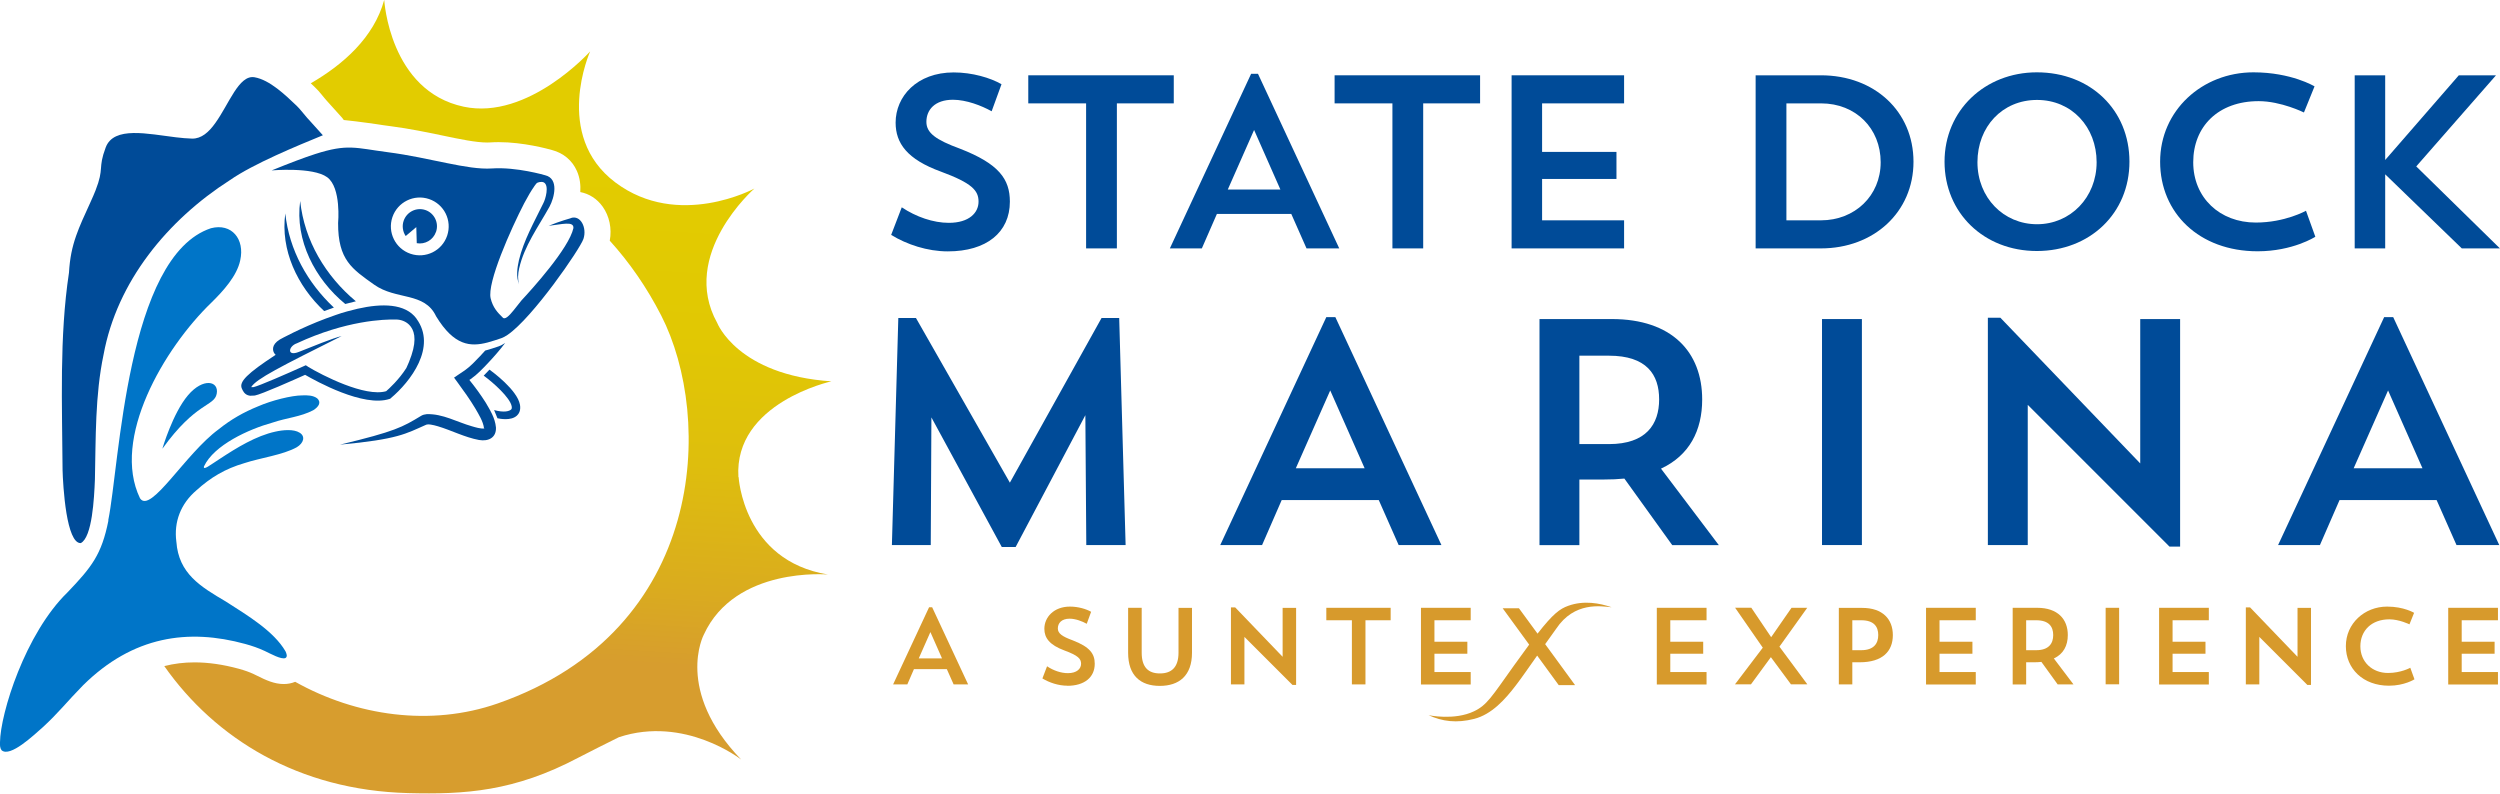
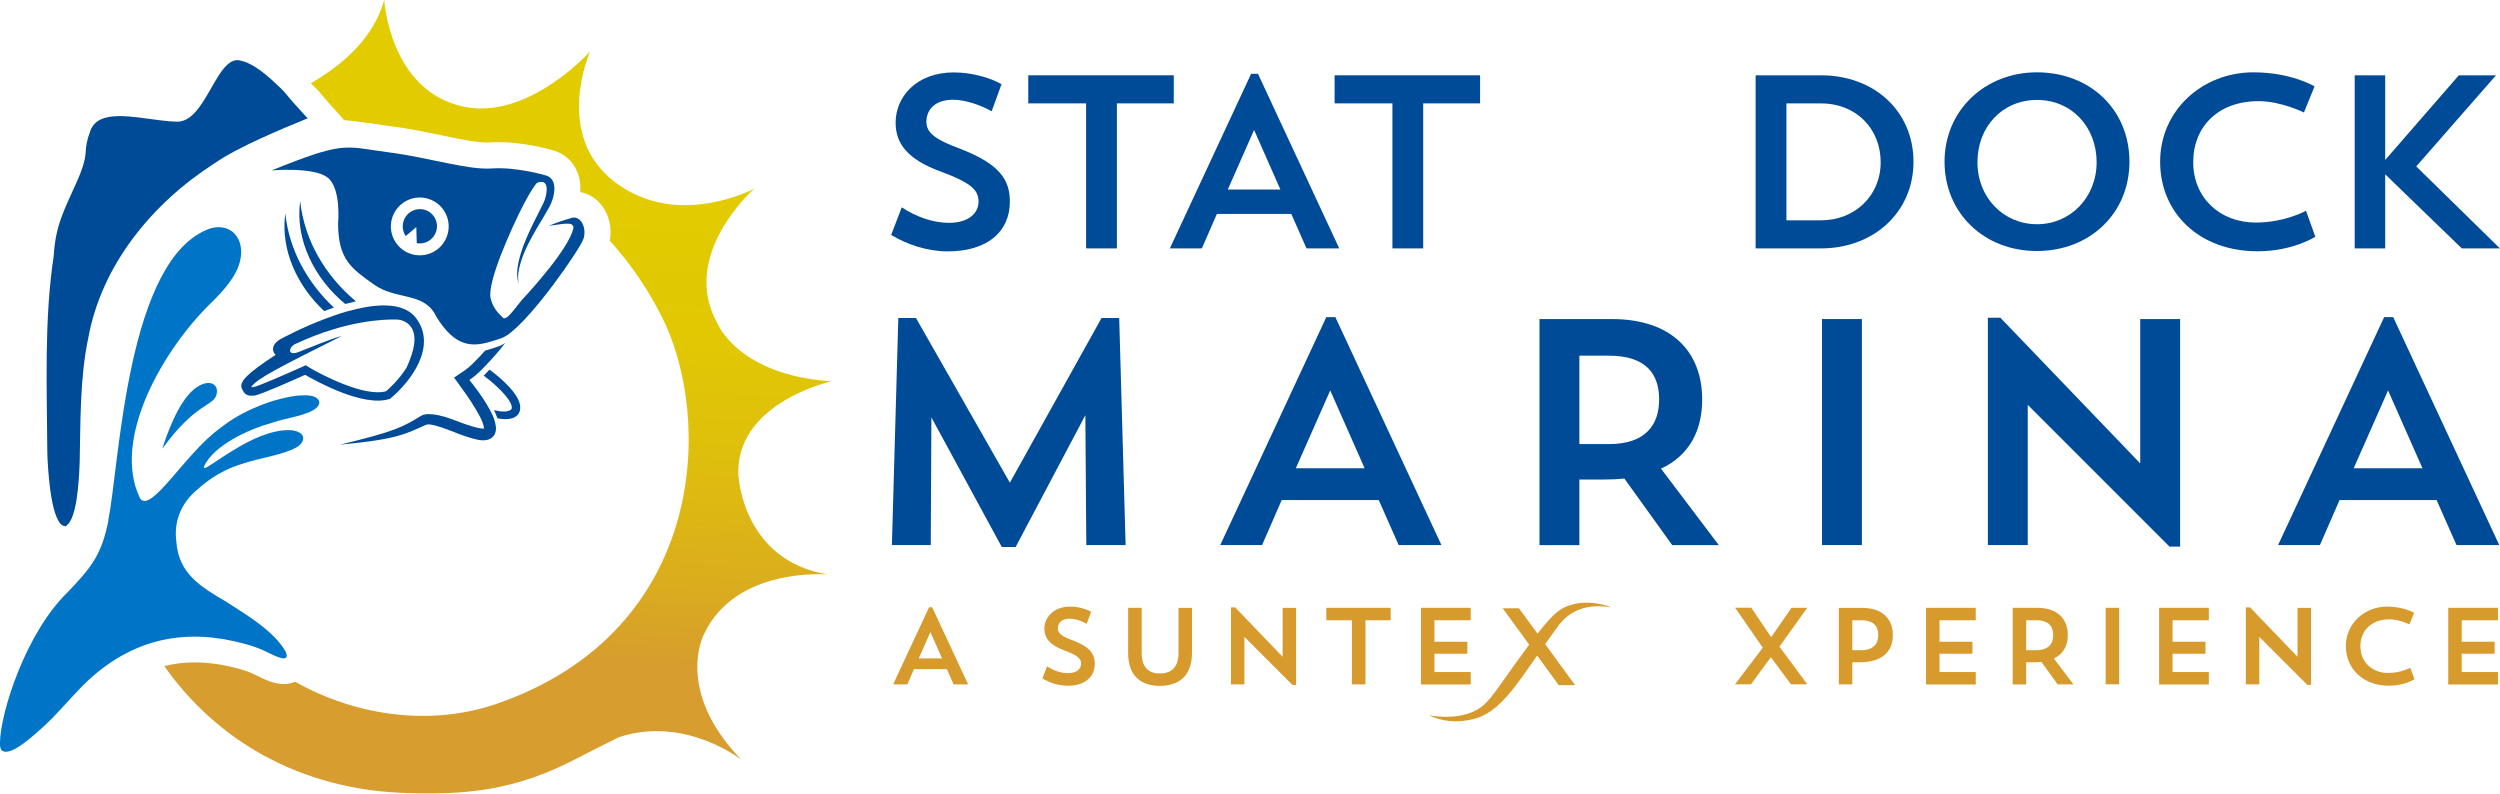
<svg xmlns="http://www.w3.org/2000/svg" xmlns:xlink="http://www.w3.org/1999/xlink" id="Layer_1" data-name="Layer 1" viewBox="0 0 268.92 85.36">
  <defs>
    <style>
      .cls-1 {
        fill: url(#linear-gradient-3);
      }

      .cls-2 {
        fill: url(#linear-gradient-2);
      }

      .cls-3 {
        fill: url(#linear-gradient);
      }

      .cls-4 {
        fill: #d79a2c;
      }

      .cls-5 {
        fill: #0075c8;
      }

      .cls-6 {
        fill: #004b98;
      }
    </style>
    <linearGradient id="linear-gradient" x1="18.95" y1="58.83" x2="19.03" y2="57.44" gradientUnits="userSpaceOnUse">
      <stop offset=".16" stop-color="#d79d2e" />
      <stop offset=".27" stop-color="#daac1e" />
      <stop offset=".44" stop-color="#debe0d" />
      <stop offset=".62" stop-color="#e1c803" />
      <stop offset=".84" stop-color="#e2cc00" />
    </linearGradient>
    <linearGradient id="linear-gradient-2" x1="52.35" y1="82.91" x2="57.17" y2="5" xlink:href="#linear-gradient" />
    <linearGradient id="linear-gradient-3" x1="22.24" y1="34.03" x2="22.36" y2="32.1" xlink:href="#linear-gradient" />
  </defs>
  <g>
    <g>
      <path class="cls-4" d="M173.33,65.31c-1.24-.42-2.95-.76-4.65-.14-.89.32-1.62.85-3.29,2.99l-2-2.73h-1.75l2.85,3.91c-.48.65-1.02,1.39-1.65,2.27-2.37,3.32-2.88,4.23-4.28,4.9-2.13,1.02-4.89.42-4.89.42,1.48.68,3.01.88,4.9.4s3.34-2.1,4.49-3.61c.6-.78,1.45-2.01,2.29-3.2l2.32,3.18h1.76l-3.22-4.41c.45-.64.86-1.22,1.18-1.65,1.96-2.95,4.83-2.43,5.95-2.32Z" />
      <path class="cls-4" d="M97.59,73.62h-1.52l3.87-8.3h.33l3.87,8.3h-1.56l-.73-1.64h-3.54l-.71,1.64ZM98.82,70.82h2.51l-1.25-2.83-1.25,2.83Z" />
      <path class="cls-4" d="M114.82,73.76c-.97,0-1.94-.33-2.69-.78l.5-1.31c.68.46,1.5.74,2.24.74.97,0,1.42-.48,1.42-1.01s-.3-.88-1.79-1.43c-1.6-.59-2.16-1.35-2.16-2.33,0-1.24,1.01-2.39,2.76-2.39.88,0,1.75.26,2.27.56l-.47,1.29c-.48-.27-1.21-.55-1.84-.55-.87,0-1.27.48-1.27,1.05,0,.53.45.86,1.6,1.28,1.84.71,2.37,1.44,2.37,2.52,0,1.46-1.11,2.37-2.95,2.37Z" />
      <path class="cls-4" d="M121.36,65.38h1.45v4.83c0,1.57.71,2.23,1.96,2.23s2-.66,2-2.24v-4.81h1.45v4.83c0,2.46-1.39,3.56-3.46,3.56s-3.41-1.1-3.41-3.56v-4.83Z" />
      <path class="cls-4" d="M132.41,65.34h.46l5.1,5.31v-5.26h1.45v8.29h-.39l-5.17-5.17v5.11h-1.45v-8.28Z" />
      <path class="cls-4" d="M142.67,65.38h6.92v1.34h-2.71v6.9h-1.46v-6.9h-2.75v-1.34Z" />
      <path class="cls-4" d="M152.85,65.38h5.35v1.34h-3.9v2.31h3.54v1.29h-3.54v1.97h3.9v1.34h-5.35v-8.23Z" />
-       <path class="cls-4" d="M178.22,65.38h5.35v1.34h-3.9v2.31h3.54v1.29h-3.54v1.97h3.9v1.34h-5.35v-8.23Z" />
      <path class="cls-4" d="M188.39,65.38l2.13,3.16,2.19-3.16h1.69l-2.99,4.18,3,4.05h-1.76l-2.16-2.92-2.14,2.92h-1.72l2.99-3.94-2.98-4.3h1.75Z" />
      <path class="cls-4" d="M199.25,71.23v2.39h-1.45v-8.23h2.52c2.19,0,3.29,1.21,3.29,2.93s-1.09,2.92-3.57,2.92h-.78ZM199.25,66.72v3.22h.96c1.36,0,1.83-.73,1.83-1.63s-.46-1.59-1.83-1.59h-.96Z" />
      <path class="cls-4" d="M207.18,65.38h5.35v1.34h-3.9v2.31h3.54v1.29h-3.54v1.97h3.9v1.34h-5.35v-8.23Z" />
      <path class="cls-4" d="M216.5,65.38h2.64c2.19,0,3.29,1.21,3.29,2.93,0,1.14-.47,2.04-1.5,2.52l2.11,2.79h-1.7l-1.75-2.42c-.23.02-.48.04-.74.04h-.9v2.39h-1.45v-8.23ZM217.95,66.72v3.22h1.08c1.36,0,1.83-.73,1.83-1.63s-.46-1.59-1.83-1.59h-1.08Z" />
      <path class="cls-4" d="M226.5,65.38h1.45v8.23h-1.45v-8.23Z" />
      <path class="cls-4" d="M232.25,65.38h5.35v1.34h-3.9v2.31h3.54v1.29h-3.54v1.97h3.9v1.34h-5.35v-8.23Z" />
      <path class="cls-4" d="M241.58,65.34h.46l5.1,5.31v-5.26h1.45v8.29h-.39l-5.17-5.17v5.11h-1.45v-8.28Z" />
      <path class="cls-4" d="M259.72,73.07s-1.07.69-2.74.69c-2.79,0-4.64-1.83-4.64-4.26s2-4.25,4.44-4.25c1.8,0,2.9.67,2.9.67l-.5,1.24s-1.09-.54-2.16-.54c-1.93,0-3.12,1.22-3.12,2.9s1.27,2.87,2.98,2.87c1.39,0,2.39-.56,2.39-.56l.45,1.24Z" />
      <path class="cls-4" d="M263.35,65.38h5.35v1.34h-3.9v2.31h3.54v1.29h-3.54v1.97h3.9v1.34h-5.35v-8.23Z" />
    </g>
    <g>
      <path class="cls-6" d="M101.95,27.04c-2.2,0-4.4-.74-6.09-1.77l1.14-2.97c1.54,1.03,3.39,1.67,5.06,1.67,2.2,0,3.2-1.09,3.2-2.28s-.69-1.99-4.05-3.23c-3.63-1.32-4.87-3.05-4.87-5.27,0-2.81,2.28-5.4,6.25-5.4,1.99,0,3.95.58,5.14,1.27l-1.06,2.91c-1.09-.61-2.73-1.24-4.16-1.24-1.96,0-2.86,1.09-2.86,2.38,0,1.19,1.01,1.93,3.63,2.89,4.16,1.62,5.35,3.26,5.35,5.69,0,3.31-2.52,5.35-6.67,5.35Z" />
      <path class="cls-6" d="M110.61,8.1h15.65v3.02h-6.12v15.6h-3.31v-15.6h-6.22v-3.02Z" />
      <path class="cls-6" d="M129.28,26.72h-3.44l8.74-18.78h.74l8.74,18.78h-3.52l-1.64-3.71h-8l-1.62,3.71ZM132.06,20.39h5.67l-2.83-6.41-2.83,6.41Z" />
      <path class="cls-6" d="M143.56,8.1h15.65v3.02h-6.12v15.6h-3.31v-15.6h-6.22v-3.02Z" />
-       <path class="cls-6" d="M162.6,8.1h12.1v3.02h-8.82v5.22h8v2.91h-8v4.45h8.82v3.02h-12.1V8.1Z" />
      <path class="cls-6" d="M188.85,8.1h7.02c5.77,0,9.96,3.89,9.96,9.3s-4.26,9.32-9.96,9.32h-7.02V8.1ZM192.16,11.12v12.58h3.73c3.6,0,6.41-2.62,6.41-6.25s-2.67-6.33-6.41-6.33h-3.73Z" />
      <path class="cls-6" d="M219.1,7.78c5.77,0,9.96,4.05,9.96,9.61s-4.26,9.61-9.96,9.61-9.93-4.1-9.93-9.61,4.34-9.61,9.93-9.61ZM219.12,24.12c3.6,0,6.41-2.89,6.41-6.67s-2.67-6.7-6.41-6.7-6.41,2.89-6.41,6.7,2.81,6.67,6.41,6.67Z" />
      <path class="cls-6" d="M249.05,25.47s-2.41,1.56-6.2,1.56c-6.3,0-10.49-4.13-10.49-9.64s4.53-9.61,10.04-9.61c4.08,0,6.57,1.51,6.57,1.51l-1.14,2.81s-2.46-1.22-4.87-1.22c-4.37,0-7.04,2.75-7.04,6.57s2.86,6.49,6.73,6.49c3.15,0,5.4-1.27,5.4-1.27l1.01,2.81Z" />
      <path class="cls-6" d="M253.29,8.1h3.28v9.11l7.92-9.11h4l-8.58,9.8,9,8.82h-4.1l-8.24-7.97v7.97h-3.28V8.1Z" />
    </g>
    <g>
      <path class="cls-6" d="M121.07,58.63h-4.22l-.1-13.97-7.5,14.18h-1.49l-7.57-13.94-.07,13.73h-4.18l.69-24.42h1.9l10.1,17.71,9.86-17.71h1.9l.69,24.42Z" />
      <path class="cls-6" d="M135.76,58.63h-4.5l11.41-24.52h.97l11.41,24.52h-4.6l-2.14-4.84h-10.44l-2.11,4.84ZM139.39,50.37h7.4l-3.7-8.37-3.7,8.37Z" />
      <path class="cls-6" d="M165.6,34.32h7.78c6.47,0,9.72,3.56,9.72,8.65,0,3.35-1.38,6.02-4.43,7.44l6.22,8.23h-5.01l-5.15-7.16c-.69.07-1.42.1-2.18.1h-2.66v7.06h-4.29v-24.31ZM169.89,38.26v9.51h3.18c4.01,0,5.4-2.14,5.4-4.81s-1.35-4.7-5.4-4.7h-3.18Z" />
      <path class="cls-6" d="M195.99,34.32h4.29v24.31h-4.29v-24.31Z" />
      <path class="cls-6" d="M213.83,34.18h1.35l15.04,15.67v-15.53h4.29v24.48h-1.14l-15.25-15.25v15.08h-4.29v-24.45Z" />
      <path class="cls-6" d="M249.55,58.63h-4.5l11.41-24.52h.97l11.41,24.52h-4.6l-2.14-4.84h-10.44l-2.11,4.84ZM253.18,50.37h7.4l-3.7-8.37-3.7,8.37Z" />
    </g>
  </g>
  <g>
    <g>
      <path class="cls-3" d="M18.93,57.36c0,.3.01.6.05.9.02.21.04.42.07.62-.03-.2-.06-.4-.07-.62-.04-.31-.05-.61-.05-.9,0,0,0,0,0,0Z" />
      <path class="cls-2" d="M79.43,51.33c-.51-8,10-10.31,10-10.31-10.1-.67-12.28-6.28-12.28-6.28-4.1-7.38,4-14.46,4-14.46,0,0-8.18,4.43-14.95-.65-6.77-5.08-2.72-14.1-2.72-14.1,0,0-6.66,7.42-13.59,5.95-8-1.69-8.56-11.49-8.56-11.49-1.11,4.06-4.44,6.97-7.9,8.97.14.14.28.27.42.4l.02.02c.26.25.5.51.72.79.23.28.43.53.57.68l1.64,1.82c.07.08.12.16.18.24.86.09,1.71.19,2.55.31.32.04.65.09,1,.14.45.07.95.15,1.53.22,2,.26,3.86.65,5.5.99,1.95.41,3.64.76,4.84.76.11,0,.22,0,.33-.01.29-.02.6-.03.92-.03,2.64,0,5.28.72,5.73.85,1.22.32,2.17,1.11,2.67,2.24.34.76.42,1.56.37,2.28.95.18,1.8.72,2.4,1.56.74,1.03,1.01,2.38.77,3.67,2.13,2.35,3.98,5.02,5.53,8.04,5.65,11.02,4.92,33.89-17.59,41.74-7.2,2.51-15.21,1.35-21.78-2.33-.38.16-.8.24-1.23.24-1,0-1.91-.41-2.9-.91-.11-.05-.21-.1-.31-.15-.46-.22-.99-.41-1.65-.59-1.66-.45-3.25-.68-4.73-.68-1.13,0-2.21.13-3.26.4,5.47,7.79,14.44,13.36,26.23,13.66,6.1.16,11.41-.16,18.33-3.82,1.71-.86,2.45-1.27,4.34-2.19,7.1-2.35,13.15,2.4,13.15,2.4-7.18-7.44-4.02-13.42-4.02-13.42,3.38-7.38,13.36-6.48,13.36-6.48-9.13-1.49-9.61-10.49-9.61-10.49Z" />
      <path class="cls-1" d="M22.79,32.53c-.48.46-.97.97-1.45,1.51.48-.54.97-1.05,1.45-1.51.15-.15.31-.31.47-.47-.16.16-.32.32-.47.47Z" />
    </g>
    <g>
      <path class="cls-6" d="M61.4,23.47s-1.18.32-2.38.82c1.38-.15,2.73-.55,2.66.25-.48,2.18-4.49,6.6-5.59,7.78l-.85,1.07c-.47.58-.93,1.05-1.17.76-.55-.53-1.05-1.07-1.29-2.05-.41-1.67,2.17-7.46,3.61-10.24.41-.78.76-1.36,1.07-1.8,0,0,0,0,0,0,0,0,0,0,0-.01.07-.1.14-.2.21-.28,0,0,0,0,.01-.01.01-.01.02-.03.04-.04.12-.13.56-.22.79-.09.58.33.18,1.79-.08,2.26-.97,1.99-2.1,3.97-2.61,6.1-.19.85-.32,1.78.02,2.61-.17-.56-.12-1.15,0-1.71.55-2.45,2.07-4.49,3.27-6.66.52-.96,1.04-3.02-.47-3.38,0,0-3.07-.91-5.73-.73-2.66.18-6.59-1.15-11.21-1.75-3.46-.45-4.28-.93-7.8.2-1.18.38-2.68.95-4.68,1.76,0,0,4.43-.39,5.97.73,1.54,1.12,1.18,4.93,1.18,4.93-.02,3.98,1.52,4.95,3.88,6.63,2.36,1.68,5.42.76,6.66,3.4,1.94,3.19,3.7,3.3,5.54,2.82.48-.13.97-.29,1.47-.46.2-.07.43-.19.68-.36,2.7-1.84,7.79-9.23,8.16-10.32.4-1.2-.31-2.62-1.37-2.24ZM44.16,27.3c-1.63-.55-2.5-2.32-1.95-3.94s2.31-2.5,3.94-1.95,2.5,2.31,1.95,3.94-2.31,2.5-3.94,1.95Z" />
      <g>
        <path class="cls-5" d="M11.66,56c-.73,3.66-1.8,5-4.38,7.7C2.7,68.14.04,76.76,0,79.84c-.02.32,0,.64.17.86.91.82,3.48-1.64,4.43-2.47,1.71-1.57,2.63-2.78,4.33-4.51,5.38-5.32,11.34-6.13,17.45-4.45.73.2,1.43.44,2.11.76.6.28,1.78.95,2.22.75.25-.15.1-.5,0-.72-1.26-2.17-4.07-3.85-6.41-5.35-2.75-1.62-5.08-3.01-5.33-6.44-.28-2.14.47-4.08,2.15-5.52,1.54-1.39,3.08-2.32,5.16-2.93,1.73-.57,4.15-.88,5.64-1.71.75-.45.95-1.17.32-1.56-.65-.42-1.82-.3-2.62-.12-2.07.45-4.14,1.72-5.95,2.91-1.08.69-1.84,1.32-1.73.83,1.08-2.3,4.81-4,7.37-4.71,1.52-.52,3-.61,4.38-1.33.61-.38.89-.86.43-1.28-.44-.33-1.05-.34-1.59-.32-1.16,0-3.33.55-4.77,1.18-1.55.63-2.91,1.4-4.23,2.46-3.61,2.64-7.33,9.16-8.47,7.43-3.1-6.41,2.56-16.12,7.7-21.07,1.23-1.21,2.73-2.84,3.08-4.53.51-2.28-.92-4.03-3.15-3.45-9.09,3.02-9.83,25.48-11.04,31.38v.06Z" />
        <path class="cls-5" d="M17.47,48.25s1.11-3.8,2.75-5.73,3.36-1.54,3.09-.16-2.21.86-5.83,5.89Z" />
      </g>
-       <path class="cls-6" d="M33.09,12.73l1.64,1.82c-2.8,1.15-7.45,3.06-9.99,4.82-6.73,4.31-12.16,10.93-13.6,18.78-.92,4.36-.83,9.01-.93,13.42-.08,2.01-.29,6.22-1.52,6.85-.77.04-1.25-1.48-1.54-3.21-.3-1.82-.4-3.87-.42-4.64,0-.02,0-.04,0-.05-.04-6.94-.36-14.26.69-21.19.09-1.56.34-2.74.77-3.97.37-1.07.89-2.18,1.55-3.63.22-.48.39-.88.53-1.23.98-2.5.23-2.32,1.1-4.64s4.54-1.45,7.56-1.09c.61.07,1.2.13,1.73.14,1,.02,1.8-.69,2.49-1.66,1.48-2.04,2.54-5.22,4.22-4.94,1.64.28,3.35,1.93,4.57,3.1.17.17.33.34.48.53.18.23.45.55.67.8Z" />
+       <path class="cls-6" d="M33.09,12.73c-2.8,1.15-7.45,3.06-9.99,4.82-6.73,4.31-12.16,10.93-13.6,18.78-.92,4.36-.83,9.01-.93,13.42-.08,2.01-.29,6.22-1.52,6.85-.77.04-1.25-1.48-1.54-3.21-.3-1.82-.4-3.87-.42-4.64,0-.02,0-.04,0-.05-.04-6.94-.36-14.26.69-21.19.09-1.56.34-2.74.77-3.97.37-1.07.89-2.18,1.55-3.63.22-.48.39-.88.53-1.23.98-2.5.23-2.32,1.1-4.64s4.54-1.45,7.56-1.09c.61.07,1.2.13,1.73.14,1,.02,1.8-.69,2.49-1.66,1.48-2.04,2.54-5.22,4.22-4.94,1.64.28,3.35,1.93,4.57,3.1.17.17.33.34.48.53.18.23.45.55.67.8Z" />
      <path class="cls-6" d="M51.53,47.33c-1.55-.29-2.96-1.04-4.44-1.48-.52-.15-1.07-.28-1.32-.13-2.09.92-2.96,1.54-9.2,2.11,5.96-1.43,6.73-1.89,8.73-3.1.18-.11.39-.16.6-.18,1.72-.06,3.26.85,4.85,1.3.37.11.97.29,1.31.24,0,.05-.01.07,0,.05,0-.02.05-.05.06-.06-.02,0-.04,0-.06,0,0-.01,0-.03,0-.04-.09-.71-.55-1.44-.93-2.1-.58-.97-1.26-1.92-1.93-2.83l-.36-.49.5-.34.64-.43c.63-.44,1.13-.99,1.67-1.55.18-.2.36-.39.54-.59.48-.13.97-.29,1.47-.46.2-.07.43-.19.68-.36-.58.77-1.2,1.48-1.86,2.18-.56.59-1.16,1.23-1.84,1.7l-.15.1c.62.77,1.2,1.56,1.74,2.41.49.84,1.02,1.66,1.12,2.7.05,1.1-.81,1.52-1.8,1.35Z" />
      <path class="cls-6" d="M52.39,45.22s-.05.04-.06.06c-.01.02,0,0,0-.05.02,0,.04,0,.06,0Z" />
      <path class="cls-6" d="M53.51,44.99l-.36-.88c1.1.3,1.64.12,1.84-.07.06-.06.08-.17.05-.34-.17-.92-1.97-2.54-3.01-3.29l.62-.65c.31.22,2.99,2.19,3.28,3.77.11.61-.11.97-.32,1.17-.64.6-1.87.34-2.11.29Z" />
      <path class="cls-6" d="M38.28,32.41c-.38.09-.76.19-1.14.29-3.26-2.67-5.43-6.86-4.85-11.08.45,4.27,2.74,8.08,5.99,10.79Z" />
      <path class="cls-6" d="M35.93,33.08c-.36.12-.71.25-1.06.38-2.88-2.68-4.72-6.57-4.18-10.5.41,3.93,2.39,7.47,5.23,10.13Z" />
      <path class="cls-6" d="M46.9,24.94c-.3.87-1.18,1.38-2.07,1.22l-.05-1.73-1.14.96c-.16-.23-.26-.5-.3-.78-.04-.28-.02-.57.08-.86.33-.96,1.37-1.48,2.33-1.16s1.48,1.37,1.16,2.33Z" />
      <g>
        <polygon class="cls-6" points="38.31 41.38 38.32 41.38 38.31 41.38 38.31 41.38 38.31 41.38" />
        <path class="cls-6" d="M38.32,41.39s0,0,0,0h0s0,0,0,0Z" />
        <polygon class="cls-6" points="38.32 41.38 38.31 41.38 38.31 41.38 38.32 41.38" />
        <path class="cls-6" d="M44.8,34.27c-1.21-1.64-3.72-1.65-6.33-1.06-.38.09-.76.19-1.14.29-.41.11-.81.24-1.21.38-.36.12-.71.25-1.06.38-2.72,1.02-4.91,2.23-4.96,2.26-.96.59-.73,1.22-.64,1.4.05.09.11.18.19.25-3.05,2-3.95,2.89-3.64,3.61.11.25.26.6.67.74.07.02.14.04.22.05l.45-.02h.05c.73-.13,4.28-1.72,5.42-2.23,1.12.65,6.3,3.53,9.09,2.59l.08-.03.06-.06c2.08-1.74,4.99-5.5,2.74-8.55ZM33.09,39.41l-.2-.12-.22.1c-1.8.81-4.82,2.13-5.39,2.25h-.26c.55-.89,3.14-2.19,9.73-5.49-.89.2-3.24,1.16-4.59,1.7-1.34.54-1.14-.61-.23-.92,5.31-2.47,9.4-2.59,10.69-2.56.52.01,1.03.2,1.4.57.51.52.85,1.46.24,3.28-.17.5-.35.96-.55,1.37h0c-.81,1.27-1.88,2.24-2.17,2.49-2.26.66-6.86-1.69-8.46-2.66Z" />
      </g>
    </g>
  </g>
</svg>